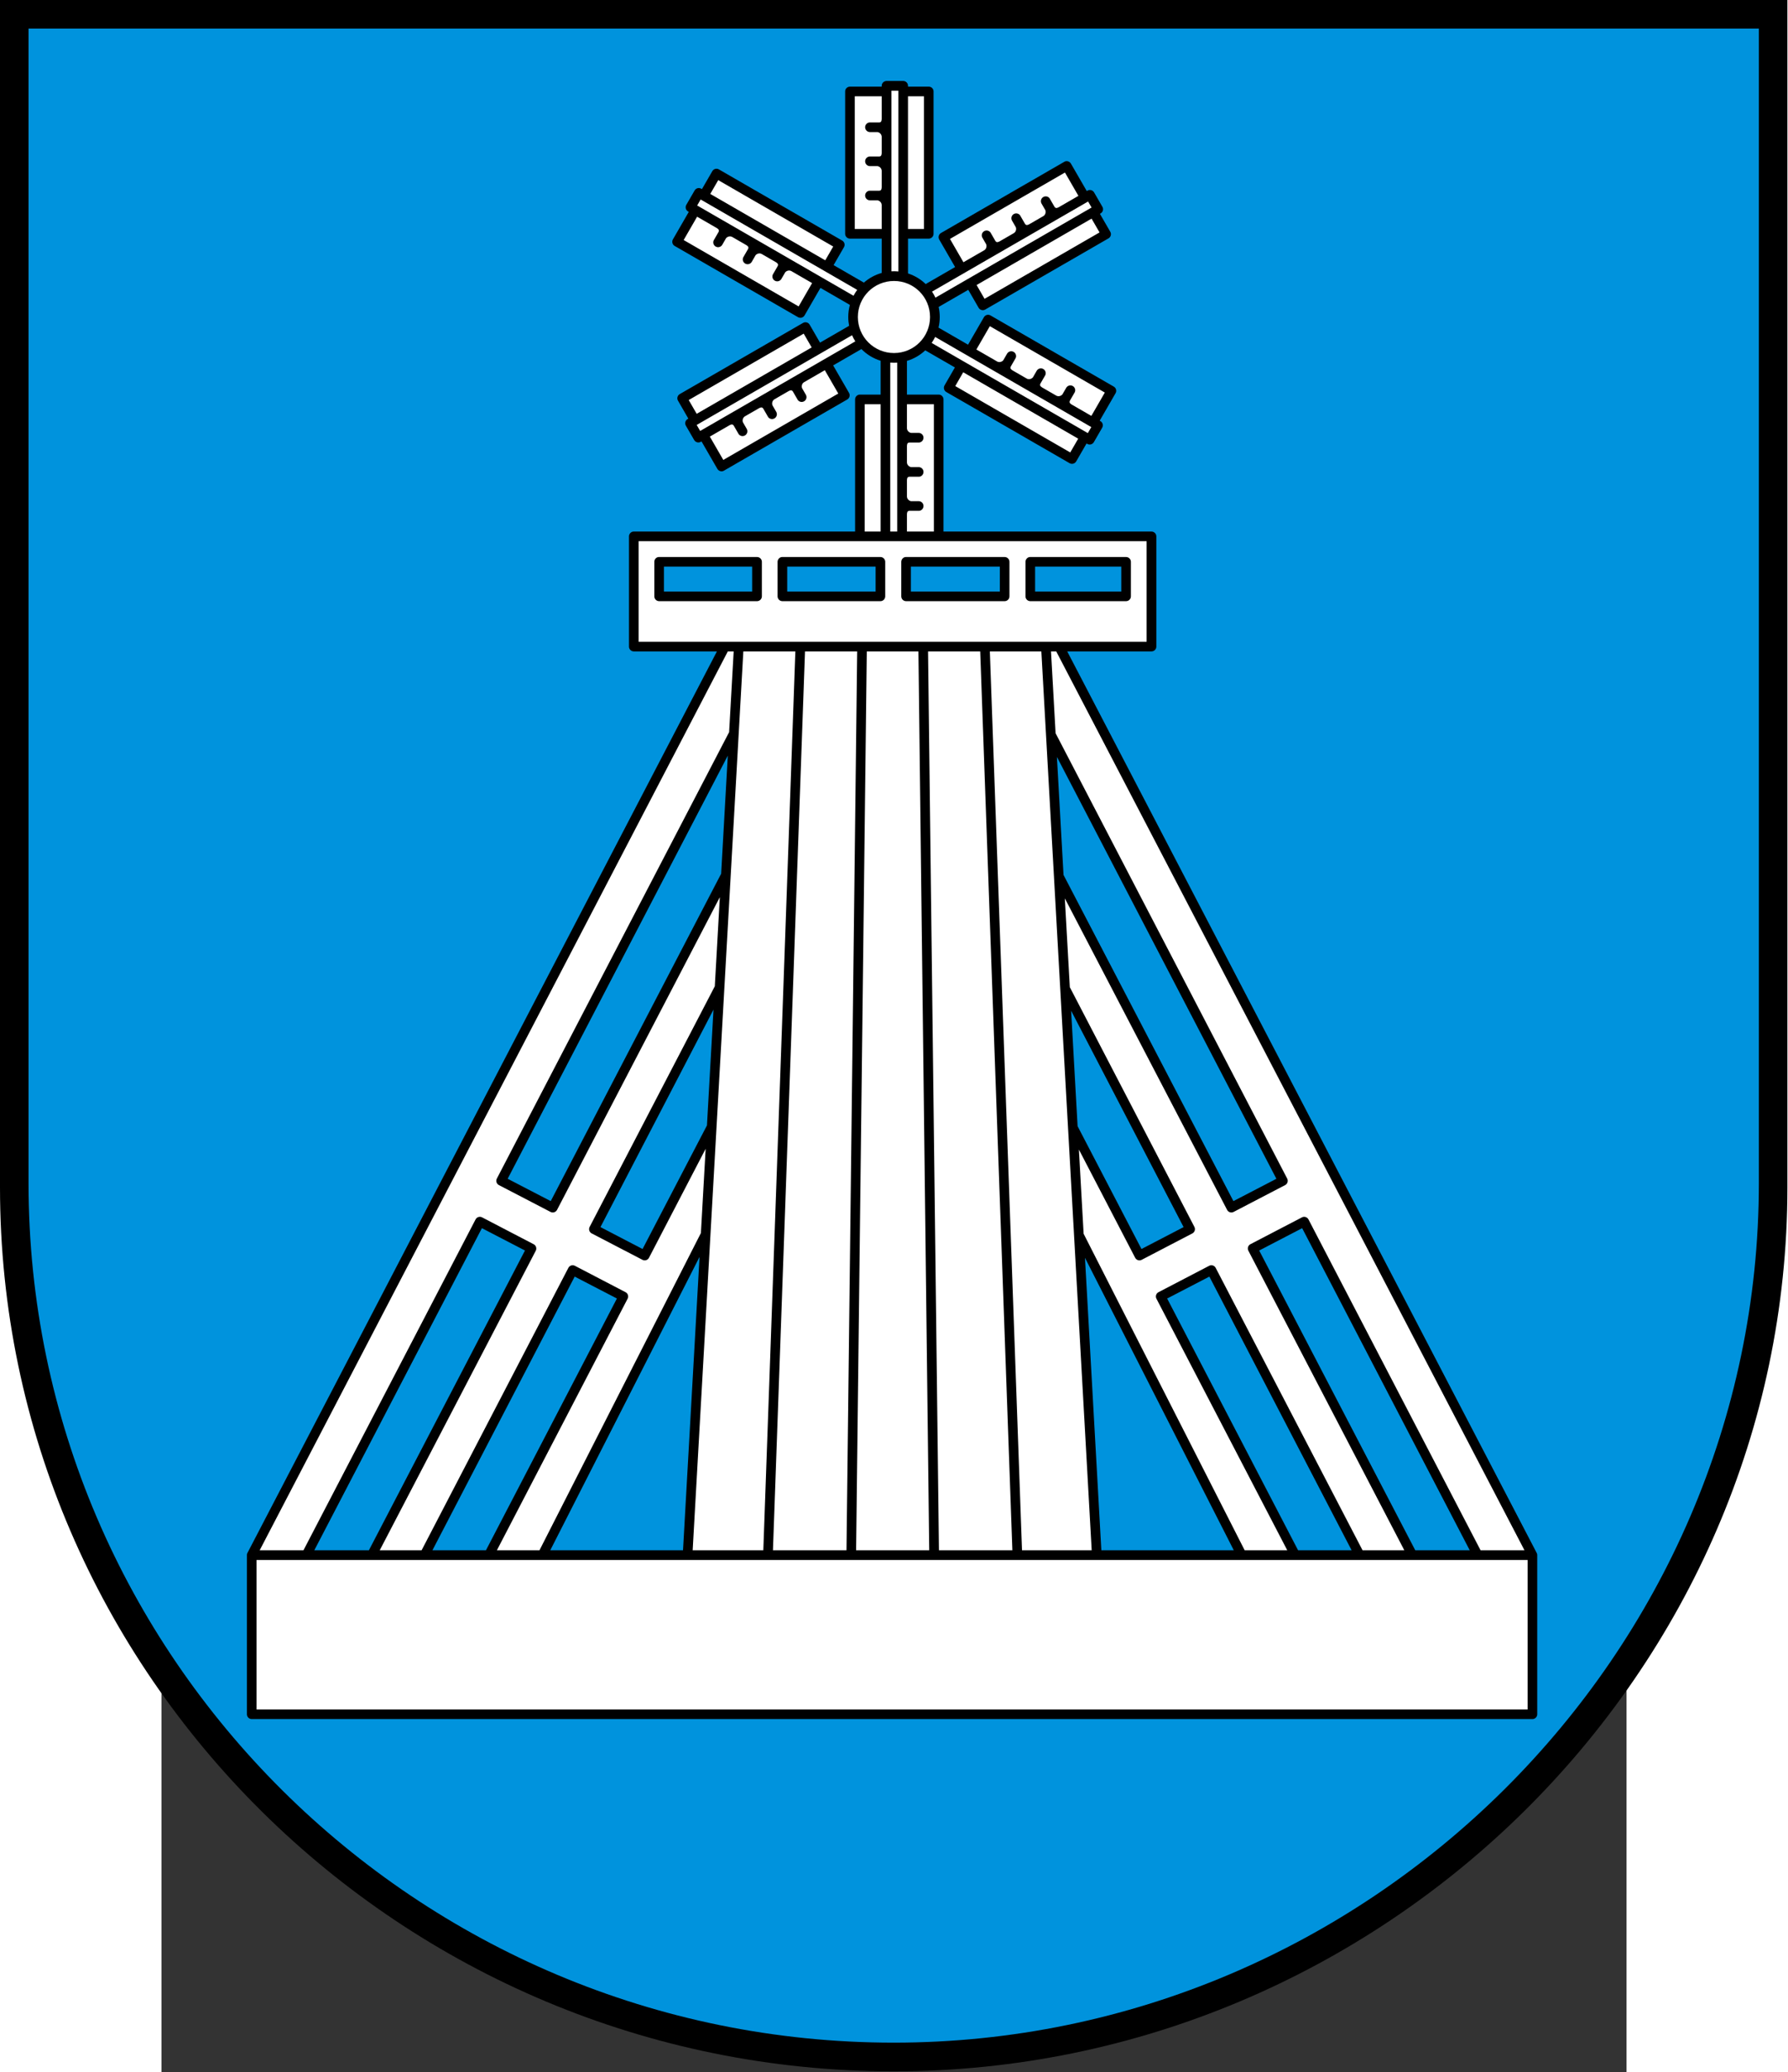
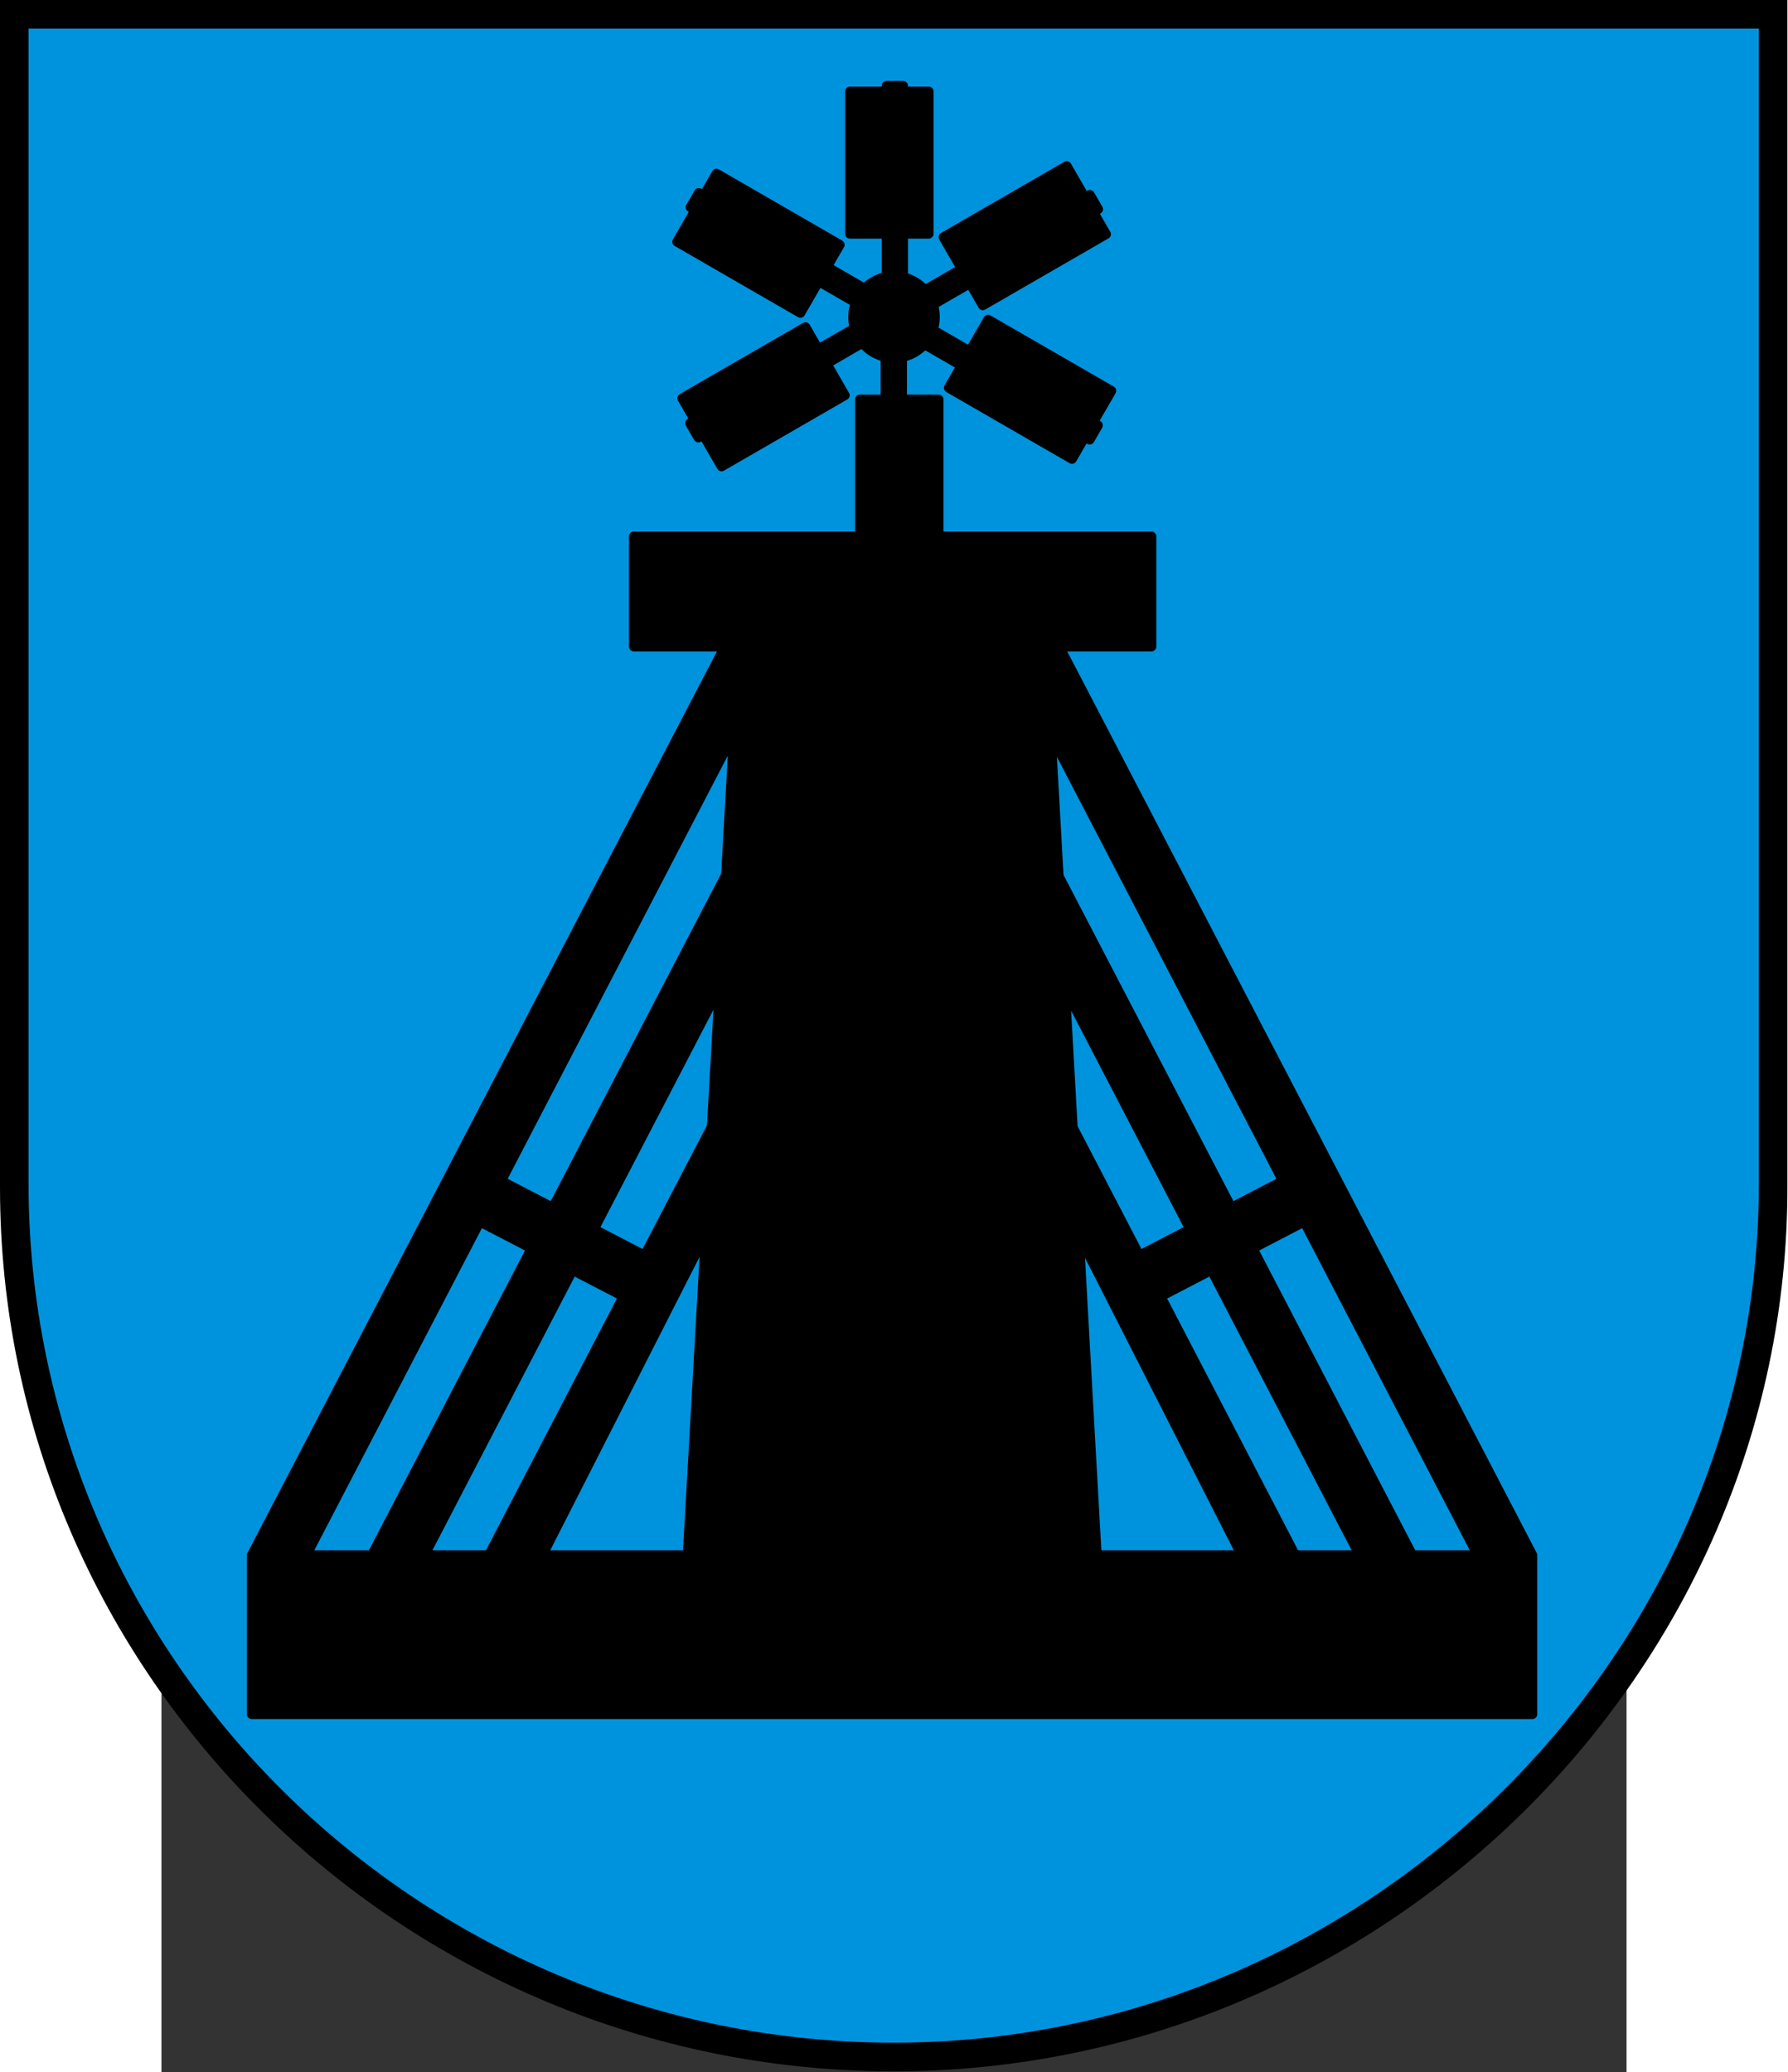
<svg xmlns="http://www.w3.org/2000/svg" xmlns:ns1="http://sodipodi.sourceforge.net/DTD/sodipodi-0.dtd" xmlns:ns2="http://www.inkscape.org/namespaces/inkscape" xml:space="preserve" width="744" height="862.193" style="shape-rendering:geometricPrecision; text-rendering:geometricPrecision; image-rendering:optimizeQuality; fill-rule:evenodd; clip-rule:evenodd" viewBox="0 0 210 297" ns1:version="0.32" ns2:version="0.45.1" ns1:docname="POL Ciechocinek COA.svg" ns2:output_extension="org.inkscape.output.svg.inkscape" ns1:docbase="C:\Users\Mistrz\Desktop" id="svg2" version="1.0">
  <rect x="0" y="0" width="210" height="297" fill="#333333" stroke="none" />
  <ns1:namedview ns2:window-height="480" ns2:window-width="640" ns2:pageshadow="2" ns2:pageopacity="0.0" guidetolerance="10.0" gridtolerance="10.0" objecttolerance="10.0" borderopacity="1.0" bordercolor="#666666" pagecolor="#ffffff" id="namedview18" />
  <defs id="defs4">
    <style type="text/css" id="style6">
   
    .fil1 {fill:#0093DD}
    .fil2 {fill:white}
    .fil0 {fill:black}
   
  </style>
  </defs>
  <g id="Warstwa_x0020_1" transform="matrix(1.22,0,0,1.22,-23.143,-32.73)">
    <path id="path67" class="fil0" d="M 210,166.338 C 210,223.266 162.562,270.18 105,270.18 C 47.168,270.18 0,223.532 0,166.338 L 0,26.819 L 210,26.819 L 210,166.338 L 210,166.338 L 210,166.338 z " style="fill:#000000" />
    <path id="path65" class="fil1" d="M 206.646,165.844 C 206.646,221.194 160.724,266.809 105,266.809 C 49.015,266.809 3.354,221.454 3.354,165.844 L 3.354,30.191 L 206.646,30.191 L 206.646,165.844 L 206.646,165.844 L 206.646,165.844 z " style="fill:#0093dd" />
    <ns1:namedview ns2:window-height="480" ns2:window-width="640" ns2:pageshadow="2" ns2:pageopacity="0.0" guidetolerance="10.0" gridtolerance="10.0" objecttolerance="10.0" borderopacity="1.0" bordercolor="#666666" pagecolor="#ffffff" id="base" />
    <path id="circle23" class="fil0" d="M 84.231,103.359 L 29.111,209.203 C 29.047,209.296 29.01,209.408 29.01,209.528 L 29.01,228.23 C 29.011,228.542 29.263,228.794 29.575,228.795 L 180.043,228.795 C 180.355,228.794 180.607,228.542 180.608,228.23 L 180.608,209.528 C 180.608,209.414 180.574,209.308 180.515,209.219 L 125.387,103.359 L 135.28,103.359 C 135.594,103.365 135.856,103.108 135.857,102.794 L 135.857,89.844 C 135.856,89.53 135.594,89.273 135.28,89.279 L 110.851,89.279 L 110.851,73.752 C 110.85,73.441 110.597,73.188 110.286,73.187 L 106.555,73.187 L 106.555,69.227 C 107.369,68.986 108.104,68.556 108.708,67.989 L 112.19,69.999 L 110.971,72.11 C 110.817,72.38 110.909,72.725 111.178,72.882 L 125.667,81.247 C 125.937,81.401 126.282,81.309 126.439,81.04 L 127.657,78.93 L 127.744,78.98 C 128.015,79.135 128.359,79.042 128.516,78.773 L 129.489,77.087 C 129.653,76.808 129.557,76.458 129.289,76.304 L 129.202,76.254 L 131.067,73.023 C 131.224,72.748 131.122,72.396 130.86,72.251 L 116.372,63.886 C 116.101,63.731 115.757,63.824 115.6,64.093 L 113.735,67.324 L 110.264,65.32 C 110.36,64.919 110.411,64.501 110.411,64.072 C 110.411,63.665 110.365,63.27 110.279,62.889 L 113.76,60.879 L 114.978,62.989 C 115.135,63.258 115.48,63.351 115.75,63.196 L 130.239,54.831 C 130.508,54.674 130.601,54.33 130.446,54.059 L 129.227,51.949 L 129.314,51.899 C 129.584,51.742 129.676,51.397 129.521,51.127 L 128.548,49.441 C 128.388,49.16 128.037,49.068 127.769,49.223 L 127.683,49.273 L 125.817,46.042 C 125.657,45.769 125.301,45.681 125.045,45.836 L 110.557,54.201 C 110.287,54.357 110.195,54.702 110.35,54.973 L 112.215,58.203 L 108.757,60.2 C 108.174,59.639 107.467,59.208 106.681,58.954 L 106.681,54.865 L 109.117,54.865 C 109.429,54.864 109.681,54.611 109.683,54.3 L 109.683,37.57 C 109.681,37.258 109.429,37.006 109.117,37.005 L 106.681,37.005 L 106.681,36.904 C 106.68,36.593 106.427,36.34 106.115,36.339 L 104.169,36.339 C 103.846,36.338 103.59,36.596 103.591,36.904 L 103.591,37.005 L 99.861,37.005 C 99.544,37.007 99.29,37.271 99.296,37.57 L 99.296,54.3 C 99.297,54.611 99.549,54.864 99.861,54.865 L 103.591,54.865 L 103.591,58.894 C 102.807,59.114 102.094,59.508 101.497,60.031 L 97.938,57.976 L 99.156,55.866 C 99.311,55.596 99.219,55.251 98.949,55.094 L 84.461,46.729 C 84.19,46.574 83.845,46.666 83.689,46.936 L 82.47,49.046 L 82.383,48.996 C 82.113,48.841 81.768,48.933 81.611,49.203 L 80.638,50.889 C 80.475,51.168 80.571,51.518 80.838,51.672 L 80.925,51.722 L 79.06,54.952 C 78.904,55.228 79.005,55.58 79.267,55.724 L 93.756,64.089 C 94.026,64.244 94.371,64.152 94.528,63.882 L 96.393,60.652 L 99.852,62.649 C 99.727,63.102 99.66,63.579 99.66,64.072 C 99.66,64.426 99.695,64.772 99.761,65.107 L 96.342,67.081 L 95.123,64.971 C 94.967,64.701 94.622,64.609 94.351,64.764 L 79.863,73.129 C 79.594,73.286 79.501,73.63 79.656,73.901 L 80.874,76.011 L 80.787,76.061 C 80.518,76.218 80.425,76.563 80.58,76.833 L 81.554,78.519 C 81.714,78.8 82.065,78.892 82.332,78.737 L 82.419,78.687 L 84.284,81.917 C 84.445,82.191 84.8,82.279 85.056,82.124 L 99.545,73.759 C 99.814,73.603 99.907,73.258 99.752,72.987 L 97.886,69.757 L 101.208,67.839 C 101.828,68.469 102.601,68.947 103.466,69.212 L 103.466,73.187 L 101.029,73.187 C 100.717,73.188 100.465,73.441 100.464,73.752 L 100.464,89.279 L 74.465,89.279 C 74.156,89.263 73.898,89.543 73.899,89.844 L 73.899,102.794 C 73.9,103.105 74.153,103.358 74.465,103.359 L 84.231,103.359 L 84.231,103.359 z " style="fill:#000000" />
    <path id="circle23_0" class="fil1" d="M 85.509,115.602 L 84.727,129.478 L 64.705,167.942 L 59.644,165.317 L 85.509,115.602 L 85.509,115.602 z M 126.606,159.14 L 125.846,145.574 L 139.06,170.994 L 134.111,173.569 L 126.606,159.14 z M 124.176,115.755 L 149.962,165.317 L 144.913,167.942 L 124.952,129.619 L 124.176,115.755 L 124.176,115.755 z M 172.678,208.963 L 166.277,208.963 L 147.94,173.745 L 152.989,171.12 L 172.678,208.963 z M 152.511,208.963 L 137.126,179.384 L 142.087,176.81 L 158.8,208.963 L 152.511,208.963 z M 129.396,208.963 L 127.472,174.602 L 144.956,208.963 L 129.396,208.963 z M 82.19,174.491 L 80.247,208.963 L 64.65,208.963 L 82.19,174.491 z M 57.094,208.963 L 50.805,208.963 L 67.519,176.81 L 72.48,179.384 L 57.094,208.963 L 57.094,208.963 z M 43.341,208.963 L 36.927,208.963 L 56.617,171.12 L 61.678,173.745 L 43.341,208.963 z M 83.827,145.444 L 83.06,159.048 L 75.494,173.569 L 70.546,170.994 L 83.827,145.444 L 83.827,145.444 z " style="fill:#0093dd" />
-     <path id="circle23_1" class="fil2" d="M 105.035,58.696 C 104.934,58.696 104.833,58.699 104.734,58.705 L 104.734,37.482 L 105.55,37.482 L 105.55,58.721 C 105.38,58.704 105.209,58.696 105.035,58.696 L 105.035,58.696 z M 128.262,208.963 L 120.075,208.963 L 116.297,103.359 L 122.347,103.359 L 128.262,208.963 z M 115.165,103.359 L 118.943,208.963 L 110.316,208.963 L 109.036,103.359 L 115.165,103.359 z M 107.905,103.359 L 109.173,208.963 L 100.583,208.963 L 101.838,103.359 L 107.905,103.359 L 107.905,103.359 z M 100.708,103.359 L 99.453,208.963 L 90.813,208.963 L 94.579,103.359 L 100.708,103.359 z M 93.446,103.359 L 89.681,208.963 L 81.381,208.963 L 87.334,103.359 L 93.446,103.359 z M 86.199,103.359 L 85.664,112.844 L 58.375,165.292 C 58.229,165.57 58.336,165.913 58.614,166.058 L 64.68,169.211 C 64.957,169.357 65.301,169.25 65.446,168.972 L 84.572,132.233 L 83.982,142.698 L 69.277,170.969 C 69.131,171.246 69.238,171.59 69.516,171.735 L 75.482,174.838 C 75.759,174.983 76.102,174.876 76.248,174.599 L 82.906,161.793 L 82.348,171.691 L 63.383,208.963 L 58.379,208.963 L 73.736,179.409 C 73.882,179.132 73.775,178.789 73.497,178.643 L 67.544,175.541 C 67.27,175.396 66.922,175.501 66.778,175.78 L 49.533,208.963 L 44.614,208.963 L 62.947,173.77 C 63.09,173.491 62.976,173.144 62.696,173.004 L 56.642,169.851 C 56.368,169.706 56.02,169.812 55.876,170.09 L 35.654,208.963 L 30.509,208.963 L 85.511,103.359 L 86.199,103.359 L 86.199,103.359 z M 109.72,89.279 L 106.555,89.279 L 106.555,87.234 C 106.573,87.053 106.574,86.863 106.844,86.84 L 108,86.84 C 108.295,86.806 108.514,86.549 108.501,86.251 C 108.487,85.954 108.247,85.718 107.949,85.71 C 107.426,85.71 107.306,85.71 107.032,85.71 C 106.706,85.636 106.564,85.361 106.555,85.193 L 106.555,83.231 C 106.573,83.05 106.574,82.86 106.844,82.837 L 108,82.837 C 108.295,82.803 108.514,82.546 108.501,82.249 C 108.487,81.951 108.247,81.715 107.949,81.707 C 107.426,81.707 107.306,81.707 107.032,81.707 C 106.706,81.633 106.564,81.358 106.555,81.19 L 106.555,79.211 C 106.573,79.031 106.574,78.841 106.844,78.818 L 108,78.818 C 108.295,78.784 108.514,78.526 108.501,78.229 C 108.487,77.932 108.247,77.695 107.949,77.688 C 107.426,77.688 107.306,77.688 107.032,77.688 C 106.706,77.614 106.564,77.339 106.555,77.171 L 106.555,74.318 L 109.72,74.318 L 109.72,89.279 L 109.72,89.279 z M 105.412,89.279 L 104.596,89.279 L 104.596,69.429 C 104.741,69.441 104.887,69.447 105.035,69.447 C 105.162,69.447 105.288,69.443 105.412,69.434 L 105.412,89.279 L 105.412,89.279 z M 103.465,89.279 L 101.594,89.279 L 101.594,74.318 L 103.465,74.318 L 103.465,89.279 L 103.465,89.279 z M 124.095,103.359 L 179.109,208.963 L 173.951,208.963 L 153.73,170.09 C 153.585,169.812 153.235,169.707 152.964,169.851 L 146.91,173.004 C 146.632,173.15 146.525,173.493 146.671,173.77 L 164.992,208.963 L 160.085,208.963 L 142.828,175.78 C 142.683,175.502 142.333,175.397 142.062,175.541 L 136.108,178.643 C 135.831,178.789 135.724,179.132 135.87,179.41 L 151.239,208.963 L 146.235,208.963 L 127.314,171.777 L 126.759,161.884 L 133.37,174.599 C 133.516,174.877 133.859,174.984 134.136,174.838 L 140.09,171.736 C 140.367,171.59 140.474,171.247 140.328,170.969 L 125.691,142.804 L 125.106,132.372 L 144.172,168.972 C 144.317,169.25 144.66,169.357 144.938,169.211 L 150.992,166.058 C 151.269,165.913 151.376,165.57 151.23,165.292 L 124.02,112.972 L 123.482,103.359 L 124.095,103.359 L 124.095,103.359 z M 75.029,90.41 L 134.714,90.41 L 134.714,102.229 L 75.029,102.229 L 75.029,90.41 z M 30.14,210.106 L 179.477,210.106 L 179.477,227.665 L 30.14,227.665 L 30.14,210.106 L 30.14,210.106 z M 102.146,49.235 C 101.851,49.269 101.632,49.526 101.645,49.823 C 101.658,50.121 101.899,50.357 102.197,50.365 C 102.72,50.365 102.84,50.365 103.113,50.365 C 103.44,50.439 103.582,50.714 103.591,50.882 L 103.591,53.735 L 100.426,53.735 L 100.426,38.136 L 103.591,38.136 L 103.591,40.819 C 103.573,40.999 103.572,41.19 103.302,41.213 L 102.146,41.213 C 101.851,41.247 101.632,41.504 101.645,41.801 C 101.658,42.099 101.899,42.335 102.197,42.343 C 102.72,42.343 102.84,42.343 103.113,42.343 C 103.44,42.417 103.582,42.692 103.591,42.859 L 103.591,44.822 C 103.573,45.002 103.572,45.193 103.302,45.216 L 102.146,45.216 C 101.851,45.25 101.632,45.507 101.645,45.804 C 101.658,46.102 101.899,46.338 102.197,46.346 C 102.72,46.346 102.84,46.346 103.113,46.346 C 103.44,46.42 103.582,46.695 103.591,46.862 L 103.591,48.841 C 103.573,49.022 103.572,49.212 103.302,49.235 L 102.146,49.235 z M 106.68,53.735 L 106.68,38.136 L 108.552,38.136 L 108.552,53.735 L 106.68,53.735 z M 109.904,61.8 C 109.788,61.552 109.654,61.315 109.502,61.089 L 127.84,50.502 L 128.249,51.209 L 109.904,61.8 z M 116.369,54.137 C 116.191,53.899 115.859,53.838 115.609,53.998 C 115.358,54.158 115.273,54.484 115.415,54.746 C 115.677,55.199 115.736,55.303 115.873,55.54 C 115.973,55.86 115.806,56.12 115.665,56.212 L 113.194,57.638 L 111.611,54.897 L 125.121,47.097 L 126.703,49.839 L 124.379,51.18 C 124.214,51.255 124.049,51.349 123.894,51.127 L 123.316,50.126 C 123.139,49.888 122.807,49.827 122.556,49.987 C 122.305,50.147 122.221,50.473 122.362,50.735 C 122.624,51.188 122.684,51.292 122.821,51.529 C 122.92,51.849 122.753,52.109 122.612,52.2 L 120.912,53.182 C 120.748,53.257 120.582,53.351 120.427,53.129 L 119.849,52.128 C 119.672,51.889 119.34,51.828 119.089,51.988 C 118.838,52.148 118.754,52.475 118.896,52.736 C 119.157,53.19 119.217,53.293 119.354,53.531 C 119.453,53.85 119.287,54.111 119.145,54.202 L 117.432,55.191 C 117.267,55.267 117.101,55.36 116.947,55.138 L 116.369,54.137 L 116.369,54.137 z M 114.739,60.314 L 128.248,52.514 L 129.184,54.135 L 115.674,61.935 L 114.739,60.314 L 114.739,60.314 z M 109.459,67.118 C 109.613,66.895 109.751,66.659 109.871,66.413 L 128.217,77.005 L 127.809,77.712 L 109.459,67.118 L 109.459,67.118 z M 119.333,68.888 C 119.451,68.615 119.337,68.297 119.073,68.16 C 118.809,68.023 118.484,68.113 118.329,68.367 C 118.067,68.82 118.007,68.924 117.87,69.161 C 117.643,69.407 117.334,69.392 117.184,69.316 L 114.713,67.889 L 116.296,65.148 L 129.805,72.948 L 128.223,75.689 L 125.899,74.347 C 125.751,74.242 125.587,74.145 125.702,73.9 L 126.28,72.899 C 126.398,72.626 126.285,72.308 126.021,72.171 C 125.757,72.034 125.432,72.124 125.276,72.378 C 125.014,72.831 124.954,72.935 124.817,73.172 C 124.59,73.418 124.281,73.404 124.132,73.327 L 122.432,72.346 C 122.284,72.24 122.12,72.144 122.235,71.899 L 122.813,70.898 C 122.931,70.625 122.818,70.307 122.554,70.17 C 122.29,70.032 121.965,70.123 121.809,70.376 C 121.548,70.829 121.488,70.933 121.351,71.17 C 121.123,71.416 120.814,71.402 120.665,71.326 L 118.951,70.336 C 118.804,70.231 118.64,70.134 118.755,69.889 L 119.333,68.888 L 119.333,68.888 z M 113.168,70.565 L 126.678,78.365 L 125.742,79.985 L 112.233,72.186 L 113.168,70.565 z M 100.106,66.213 C 100.216,66.464 100.344,66.705 100.49,66.934 L 82.261,77.459 L 81.853,76.752 L 100.106,66.213 L 100.106,66.213 z M 93.732,73.823 C 93.91,74.062 94.242,74.123 94.493,73.963 C 94.743,73.803 94.828,73.476 94.686,73.215 C 94.424,72.761 94.365,72.658 94.228,72.421 C 94.129,72.101 94.295,71.84 94.436,71.749 L 96.907,70.322 L 98.49,73.063 L 84.98,80.863 L 83.398,78.122 L 85.722,76.78 C 85.887,76.705 86.052,76.611 86.207,76.833 L 86.785,77.834 C 86.963,78.073 87.294,78.134 87.545,77.974 C 87.796,77.814 87.88,77.487 87.739,77.226 C 87.477,76.772 87.417,76.669 87.28,76.431 C 87.181,76.112 87.348,75.851 87.489,75.76 L 89.189,74.779 C 89.353,74.704 89.519,74.61 89.674,74.832 L 90.252,75.833 C 90.429,76.072 90.761,76.132 91.012,75.972 C 91.263,75.812 91.347,75.486 91.205,75.224 C 90.944,74.771 90.884,74.667 90.747,74.43 C 90.648,74.11 90.814,73.85 90.956,73.758 L 92.669,72.769 C 92.834,72.694 93,72.6 93.154,72.822 L 93.732,73.823 L 93.732,73.823 z M 95.362,67.647 L 81.853,75.446 L 80.917,73.826 L 94.427,66.026 L 95.362,67.647 z M 100.712,60.884 C 100.551,61.102 100.405,61.334 100.278,61.575 L 81.91,50.971 L 82.318,50.264 L 100.712,60.884 z M 90.794,59.088 C 90.676,59.361 90.789,59.679 91.053,59.816 C 91.317,59.953 91.643,59.863 91.798,59.609 C 92.06,59.156 92.12,59.053 92.257,58.816 C 92.484,58.57 92.793,58.584 92.943,58.66 L 95.414,60.087 L 93.831,62.828 L 80.322,55.028 L 81.904,52.287 L 84.228,53.629 C 84.376,53.734 84.54,53.831 84.425,54.076 L 83.847,55.077 C 83.729,55.35 83.842,55.668 84.106,55.805 C 84.37,55.942 84.695,55.852 84.851,55.599 C 85.113,55.145 85.172,55.042 85.309,54.804 C 85.537,54.559 85.846,54.573 85.995,54.649 L 87.695,55.631 C 87.842,55.736 88.006,55.833 87.891,56.077 L 87.314,57.078 C 87.196,57.351 87.309,57.669 87.573,57.806 C 87.837,57.944 88.162,57.853 88.318,57.6 C 88.579,57.147 88.639,57.043 88.776,56.806 C 89.004,56.56 89.312,56.574 89.462,56.651 L 91.176,57.64 C 91.323,57.745 91.487,57.842 91.372,58.087 L 90.794,59.088 L 90.794,59.088 z M 96.958,57.411 L 83.449,49.611 L 84.385,47.991 L 97.894,55.791 L 96.958,57.411 z M 105.035,59.839 C 107.381,59.839 109.268,61.726 109.268,64.072 C 109.268,66.418 107.381,68.304 105.035,68.304 C 102.689,68.304 100.79,66.418 100.79,64.072 C 100.79,61.726 102.689,59.839 105.035,59.839 z " style="fill:#ffffff" />
    <path id="polygon27" class="fil0" d="M 76.876,92.834 L 76.876,96.891 C 76.877,97.203 77.129,97.455 77.441,97.456 L 88.933,97.456 C 89.247,97.462 89.51,97.205 89.511,96.891 L 89.511,92.834 C 89.51,92.52 89.248,92.263 88.933,92.269 L 77.441,92.269 C 77.115,92.258 76.874,92.533 76.876,92.834 z M 91.357,92.834 L 91.357,96.891 C 91.358,97.203 91.611,97.455 91.922,97.456 L 103.44,97.456 C 103.752,97.455 104.004,97.203 104.005,96.891 L 104.005,92.834 C 104.004,92.522 103.752,92.27 103.44,92.269 L 91.922,92.269 C 91.614,92.255 91.357,92.532 91.357,92.834 z M 105.889,92.834 L 105.889,96.891 C 105.89,97.203 106.143,97.455 106.454,97.456 L 118.034,97.456 C 118.346,97.455 118.599,97.203 118.6,96.891 L 118.6,92.834 C 118.599,92.522 118.346,92.27 118.034,92.269 L 106.454,92.269 C 106.146,92.255 105.889,92.532 105.889,92.834 z M 120.484,92.834 L 120.484,96.891 C 120.485,97.203 120.737,97.455 121.049,97.456 L 132.303,97.456 C 132.614,97.455 132.867,97.203 132.868,96.891 L 132.868,92.834 C 132.867,92.522 132.614,92.27 132.303,92.269 L 121.049,92.269 C 120.74,92.255 120.484,92.532 120.484,92.834 z " style="fill:#000000" />
-     <path id="polygon35" class="fil1" d="M 121.614,93.399 L 131.737,93.399 L 131.737,96.326 L 121.614,96.326 L 121.614,93.399 z M 78.006,93.399 L 88.368,93.399 L 88.368,96.326 L 78.006,96.326 L 78.006,93.399 z M 92.488,93.399 L 102.875,93.399 L 102.875,96.326 L 92.488,96.326 L 92.488,93.399 z M 107.019,93.399 L 117.469,93.399 L 117.469,96.326 L 107.019,96.326 L 107.019,93.399 z " style="fill:#0093dd" />
  </g>
</svg>